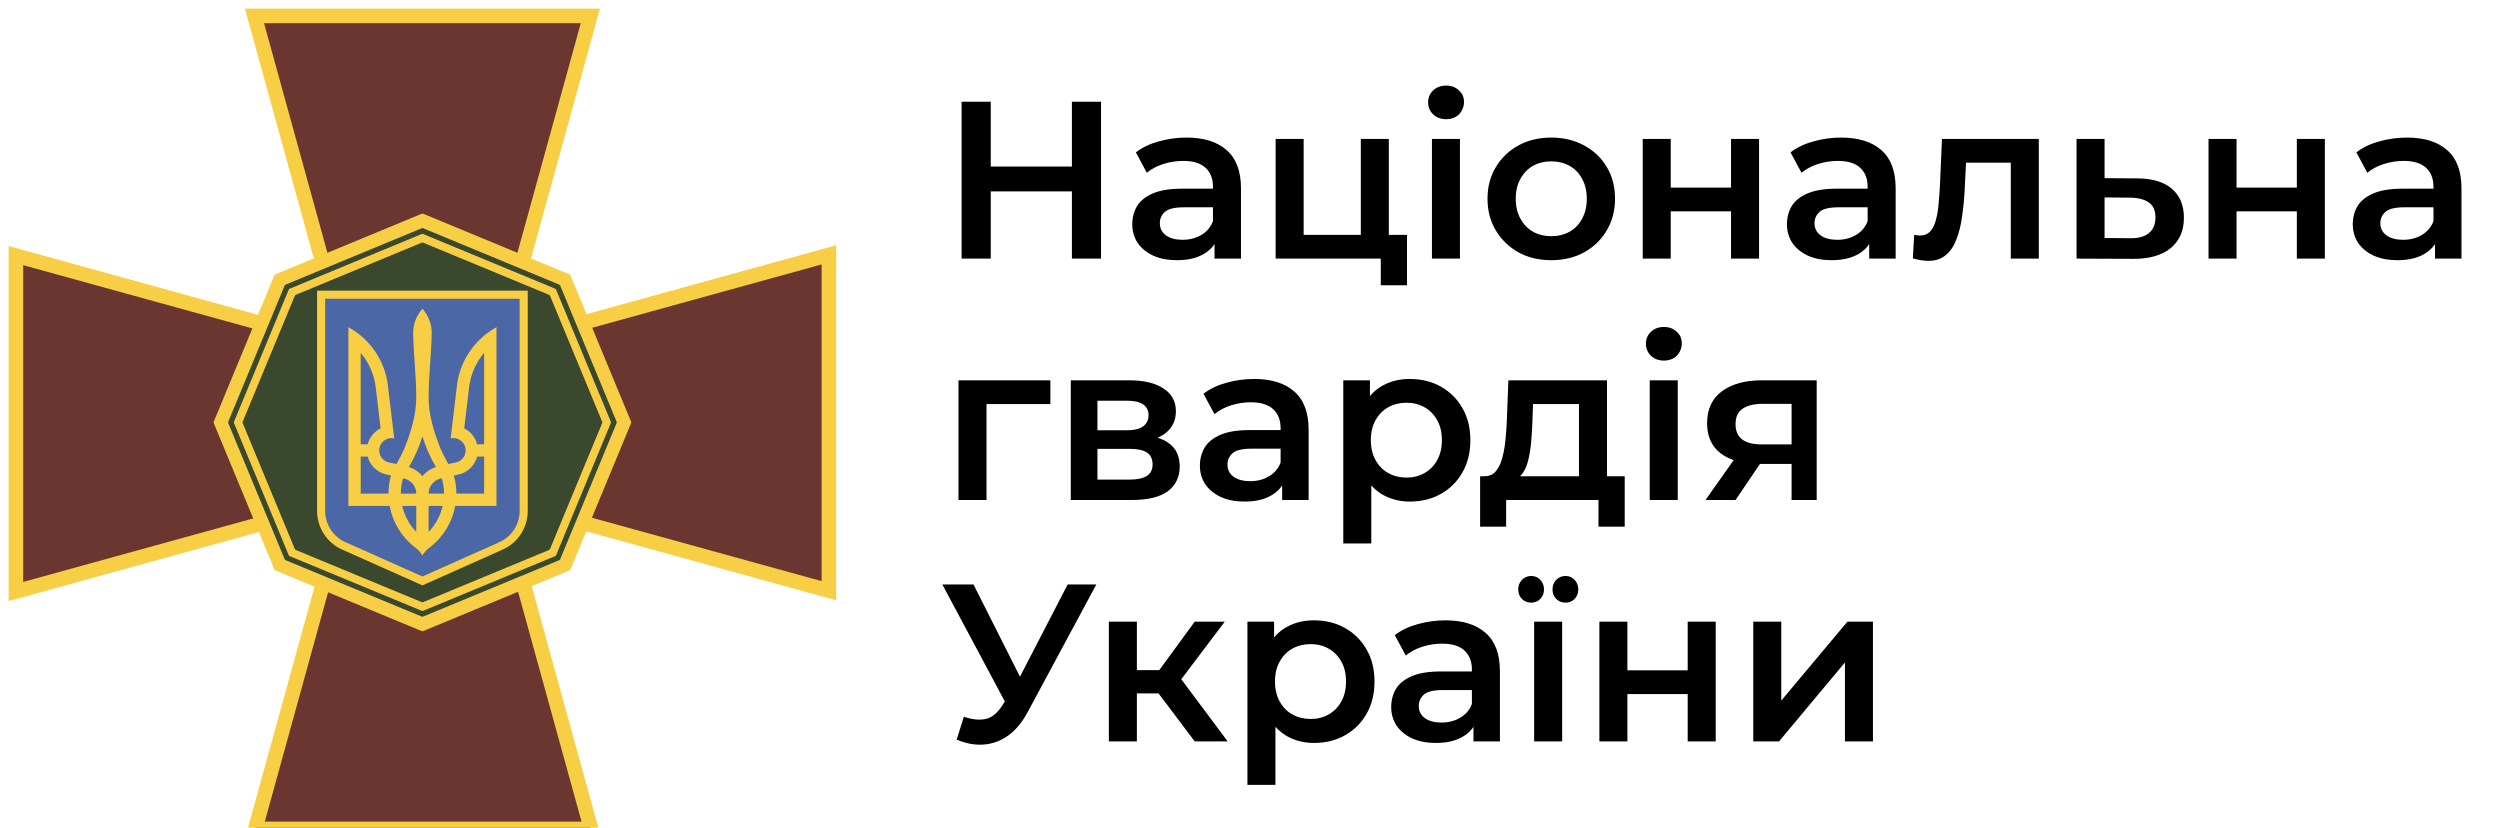
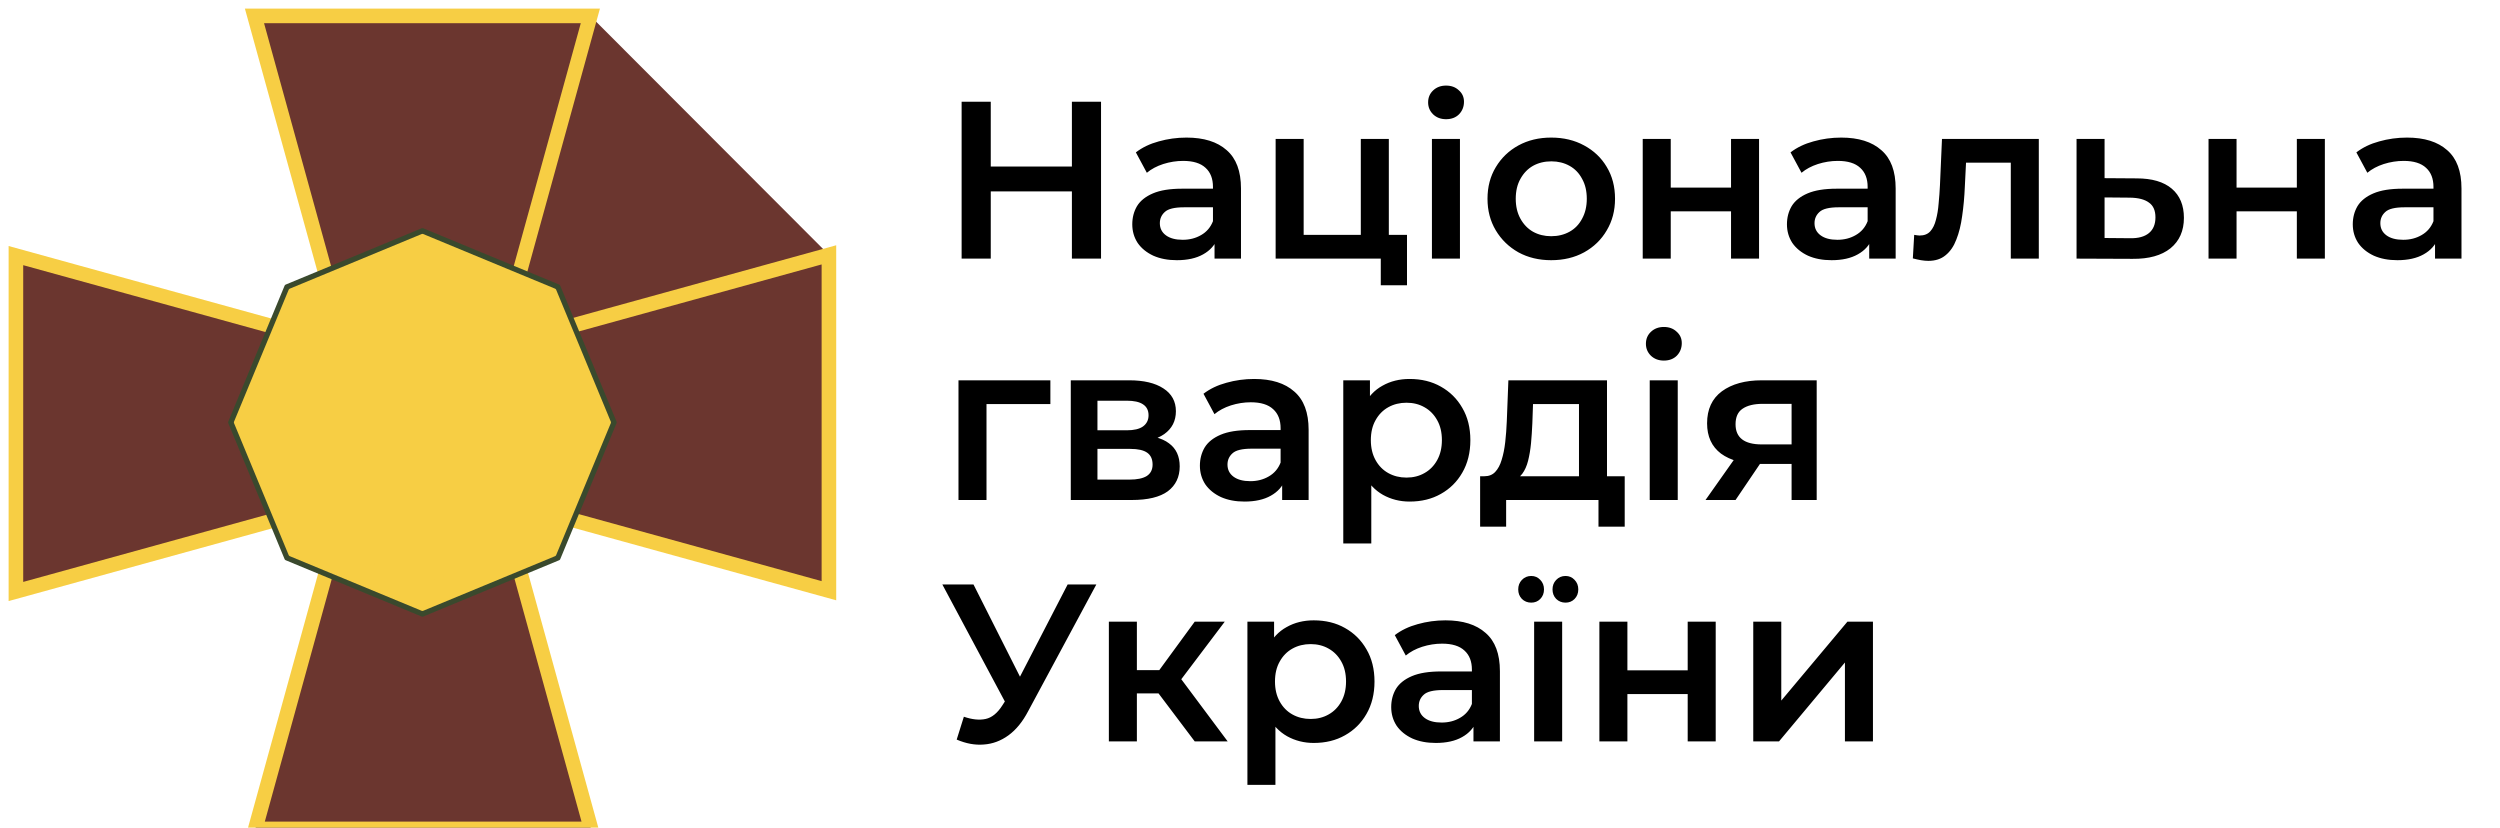
<svg xmlns="http://www.w3.org/2000/svg" width="145" height="48" viewBox="0 0 145 48" fill="none">
  <g clip-path="url(#clip0_367_9024)">
    <g clip-path="url(#clip1_367_9024)">
-       <path d="M48.077 34.262L29.02 29.002L34.284 48.077H14.803L20.061 29.024L0.923 34.306V14.825L20.053 20.105L14.759 0.923H34.241L28.959 20.056L48.077 14.78V34.262Z" fill="#6B362F" />
+       <path d="M48.077 34.262L29.02 29.002L34.284 48.077H14.803L20.061 29.024L0.923 34.306V14.825L20.053 20.105L14.759 0.923H34.241L48.077 14.78V34.262Z" fill="#6B362F" />
      <path d="M33.685 1.346L28.75 19.225L28.354 20.663L29.792 20.267L47.654 15.337V33.706L29.852 28.793L28.414 28.397L28.81 29.834L33.729 47.654H15.359L20.271 29.855L20.667 28.418L19.229 28.814L1.346 33.751V15.38L19.222 20.314L20.66 20.711L20.263 19.273L15.315 1.346H33.685ZM34.796 0.5H14.204L19.447 19.498L0.5 14.269V34.862L19.456 29.631L14.248 48.501H34.84L29.626 29.61L48.5 34.818V14.225L29.566 19.451L34.796 0.5Z" fill="#F7CE44" />
-       <path d="M24.5 12.389C24.485 12.389 24.471 12.391 24.459 12.397L15.972 15.912C15.945 15.923 15.924 15.944 15.913 15.971L12.398 24.458C12.386 24.485 12.386 24.515 12.398 24.541L15.913 33.028C15.924 33.054 15.945 33.075 15.972 33.087L24.459 36.603C24.485 36.614 24.516 36.614 24.542 36.603L33.029 33.087C33.056 33.076 33.077 33.055 33.088 33.028L36.603 24.541C36.615 24.515 36.615 24.485 36.603 24.458L33.088 15.971C33.077 15.944 33.056 15.923 33.029 15.912L24.542 12.397C24.529 12.391 24.514 12.389 24.514 12.389H24.5Z" fill="#F7CE44" />
      <path d="M24.5 13.229C24.486 13.229 24.472 13.232 24.459 13.238L16.567 16.507C16.54 16.518 16.519 16.539 16.508 16.566L13.239 24.458C13.228 24.485 13.228 24.515 13.239 24.541L16.508 32.433C16.519 32.459 16.54 32.481 16.567 32.492L24.459 35.761C24.486 35.772 24.516 35.772 24.542 35.761L32.435 32.492C32.461 32.481 32.482 32.459 32.493 32.433L35.762 24.541C35.774 24.515 35.774 24.485 35.762 24.458L32.493 16.566C32.482 16.539 32.461 16.518 32.435 16.507L24.542 13.238C24.529 13.232 24.514 13.229 24.5 13.229Z" fill="#3A492D" />
      <path d="M24.499 13.565C24.485 13.565 24.471 13.567 24.459 13.573L16.803 16.744C16.776 16.755 16.755 16.776 16.744 16.803L13.573 24.459C13.562 24.485 13.562 24.515 13.573 24.541L16.744 32.197C16.755 32.223 16.776 32.244 16.803 32.256L24.459 35.427C24.485 35.438 24.515 35.438 24.542 35.427L32.198 32.256C32.224 32.245 32.245 32.224 32.256 32.197L35.427 24.541C35.438 24.515 35.438 24.485 35.427 24.459L32.256 16.803C32.245 16.777 32.224 16.756 32.198 16.744L24.542 13.573C24.529 13.567 24.514 13.565 24.499 13.565Z" fill="#F7CE44" />
-       <path d="M24.5 14.066C24.485 14.066 24.471 14.069 24.459 14.075L17.158 17.099C17.132 17.109 17.111 17.131 17.099 17.158L14.076 24.458C14.065 24.484 14.065 24.514 14.076 24.541L17.099 31.841C17.111 31.868 17.132 31.889 17.158 31.899L24.459 34.923C24.485 34.934 24.516 34.934 24.542 34.923L31.843 31.899C31.869 31.889 31.89 31.868 31.902 31.841L34.925 24.541C34.937 24.514 34.937 24.484 34.925 24.458L31.902 17.158C31.89 17.131 31.869 17.11 31.843 17.099L24.542 14.075C24.529 14.069 24.514 14.066 24.5 14.066Z" fill="#3A492D" />
      <path d="M19.842 31.875C18.961 31.483 18.391 30.603 18.39 29.634V16.857H30.61V29.633C30.61 30.602 30.04 31.483 29.158 31.875L24.501 33.952L19.843 31.875H19.842Z" fill="#F7CE44" />
-       <path d="M18.86 17.328V29.633C18.862 30.418 19.322 31.128 20.033 31.445L24.5 33.436L28.966 31.445C29.677 31.128 30.138 30.417 30.139 29.633V17.328H18.86Z" fill="#4C67A6" />
-       <path d="M24.5 17.905C24.166 18.284 23.963 18.779 23.963 19.323C23.983 20.517 24.129 21.709 24.142 22.903C24.169 24.015 23.835 25.06 23.429 26.08C23.294 26.361 23.148 26.637 23.001 26.913L22.571 26.826C22.183 26.748 21.931 26.372 22.009 25.984C22.077 25.645 22.375 25.409 22.708 25.408L22.865 25.425L22.515 22.506C22.401 21.206 21.731 20.065 20.743 19.323C20.573 19.196 20.393 19.079 20.206 18.976V29.345H22.599C22.779 30.317 23.313 31.163 24.065 31.745C24.243 31.868 24.393 32.031 24.501 32.22C24.609 32.031 24.759 31.867 24.937 31.745C25.689 31.163 26.223 30.317 26.403 29.345H28.796V18.976C28.609 19.079 28.429 19.196 28.259 19.323C27.272 20.066 26.601 21.206 26.487 22.506L26.137 25.425L26.294 25.408C26.627 25.409 26.925 25.645 26.993 25.984C27.071 26.372 26.819 26.748 26.431 26.826L26.001 26.913C25.854 26.637 25.708 26.361 25.573 26.08C25.167 25.06 24.833 24.015 24.86 22.903C24.872 21.709 25.019 20.517 25.039 19.323C25.039 18.779 24.836 18.284 24.502 17.905H24.5ZM20.921 20.47C21.384 21.014 21.695 21.691 21.788 22.436L22.076 24.843C21.709 25.026 21.431 25.36 21.326 25.766H20.921V20.47H20.921ZM28.079 20.47V25.766H27.673C27.569 25.36 27.291 25.026 26.924 24.843L27.212 22.436C27.304 21.691 27.615 21.014 28.078 20.47H28.079ZM24.5 25.31C24.692 25.939 24.957 26.537 25.286 27.091C24.973 27.186 24.701 27.371 24.5 27.62C24.3 27.371 24.028 27.186 23.715 27.091C24.044 26.537 24.308 25.939 24.5 25.31ZM20.922 26.482H21.327C21.455 26.976 21.841 27.366 22.331 27.502L22.675 27.58C22.583 27.915 22.532 28.266 22.532 28.629H20.922V26.481V26.482ZM27.674 26.482H28.079V28.63H26.469C26.469 28.266 26.419 27.915 26.326 27.581L26.67 27.503C27.161 27.366 27.546 26.976 27.674 26.482V26.482ZM23.374 27.745C23.808 27.806 24.143 28.178 24.143 28.629H23.249C23.249 28.322 23.294 28.026 23.375 27.745H23.374ZM25.627 27.745C25.708 28.026 25.753 28.322 25.753 28.629H24.859C24.859 28.178 25.194 27.806 25.628 27.745H25.627ZM23.329 29.345H24.143V30.852C23.748 30.439 23.462 29.921 23.329 29.345ZM24.859 29.345H25.673C25.541 29.921 25.254 30.439 24.859 30.852V29.345Z" fill="#F7CE44" />
    </g>
  </g>
  <path d="M62.17 5.9H63.86V15H62.17V5.9ZM57.464 15H55.774V5.9H57.464V15ZM62.3 11.1H57.321V9.657H62.3V11.1ZM70.443 15V13.596L70.352 13.297V10.84C70.352 10.363 70.209 9.995 69.923 9.735C69.637 9.466 69.203 9.332 68.623 9.332C68.233 9.332 67.847 9.393 67.466 9.514C67.093 9.635 66.777 9.804 66.517 10.021L65.88 8.838C66.252 8.552 66.694 8.34 67.206 8.201C67.726 8.054 68.263 7.98 68.818 7.98C69.823 7.98 70.599 8.223 71.145 8.708C71.699 9.185 71.977 9.926 71.977 10.931V15H70.443ZM68.259 15.091C67.739 15.091 67.284 15.004 66.894 14.831C66.504 14.649 66.2 14.402 65.984 14.09C65.776 13.769 65.672 13.41 65.672 13.011C65.672 12.621 65.763 12.27 65.945 11.958C66.135 11.646 66.443 11.399 66.868 11.217C67.292 11.035 67.856 10.944 68.558 10.944H70.573V12.023H68.675C68.12 12.023 67.747 12.114 67.557 12.296C67.366 12.469 67.271 12.686 67.271 12.946C67.271 13.241 67.388 13.475 67.622 13.648C67.856 13.821 68.181 13.908 68.597 13.908C68.995 13.908 69.351 13.817 69.663 13.635C69.983 13.453 70.213 13.184 70.352 12.829L70.625 13.804C70.469 14.211 70.187 14.528 69.78 14.753C69.381 14.978 68.874 15.091 68.259 15.091ZM73.987 15V8.058H75.612V13.622H78.927V8.058H80.552V15H73.987ZM80.085 16.547V14.961L80.462 15H78.927V13.622H81.606V16.547H80.085ZM83.052 15V8.058H84.677V15H83.052ZM83.871 6.914C83.568 6.914 83.316 6.819 83.117 6.628C82.926 6.437 82.831 6.208 82.831 5.939C82.831 5.662 82.926 5.432 83.117 5.25C83.316 5.059 83.568 4.964 83.871 4.964C84.174 4.964 84.421 5.055 84.612 5.237C84.811 5.41 84.911 5.631 84.911 5.9C84.911 6.186 84.816 6.429 84.625 6.628C84.434 6.819 84.183 6.914 83.871 6.914ZM89.967 15.091C89.257 15.091 88.624 14.939 88.069 14.636C87.515 14.324 87.077 13.899 86.756 13.362C86.436 12.825 86.275 12.214 86.275 11.529C86.275 10.836 86.436 10.225 86.756 9.696C87.077 9.159 87.515 8.738 88.069 8.435C88.624 8.132 89.257 7.98 89.967 7.98C90.687 7.98 91.324 8.132 91.878 8.435C92.442 8.738 92.879 9.154 93.191 9.683C93.512 10.212 93.672 10.827 93.672 11.529C93.672 12.214 93.512 12.825 93.191 13.362C92.879 13.899 92.442 14.324 91.878 14.636C91.324 14.939 90.687 15.091 89.967 15.091ZM89.967 13.7C90.366 13.7 90.721 13.613 91.033 13.44C91.345 13.267 91.588 13.015 91.761 12.686C91.943 12.357 92.034 11.971 92.034 11.529C92.034 11.078 91.943 10.693 91.761 10.372C91.588 10.043 91.345 9.791 91.033 9.618C90.721 9.445 90.37 9.358 89.98 9.358C89.582 9.358 89.226 9.445 88.914 9.618C88.611 9.791 88.368 10.043 88.186 10.372C88.004 10.693 87.913 11.078 87.913 11.529C87.913 11.971 88.004 12.357 88.186 12.686C88.368 13.015 88.611 13.267 88.914 13.44C89.226 13.613 89.577 13.7 89.967 13.7ZM95.278 15V8.058H96.903V10.879H100.4V8.058H102.025V15H100.4V12.257H96.903V15H95.278ZM108.414 15V13.596L108.323 13.297V10.84C108.323 10.363 108.18 9.995 107.894 9.735C107.608 9.466 107.175 9.332 106.594 9.332C106.204 9.332 105.819 9.393 105.437 9.514C105.065 9.635 104.748 9.804 104.488 10.021L103.851 8.838C104.224 8.552 104.666 8.34 105.177 8.201C105.697 8.054 106.235 7.98 106.789 7.98C107.795 7.98 108.57 8.223 109.116 8.708C109.671 9.185 109.948 9.926 109.948 10.931V15H108.414ZM106.23 15.091C105.71 15.091 105.255 15.004 104.865 14.831C104.475 14.649 104.172 14.402 103.955 14.09C103.747 13.769 103.643 13.41 103.643 13.011C103.643 12.621 103.734 12.27 103.916 11.958C104.107 11.646 104.415 11.399 104.839 11.217C105.264 11.035 105.827 10.944 106.529 10.944H108.544V12.023H106.646C106.092 12.023 105.719 12.114 105.528 12.296C105.338 12.469 105.242 12.686 105.242 12.946C105.242 13.241 105.359 13.475 105.593 13.648C105.827 13.821 106.152 13.908 106.568 13.908C106.967 13.908 107.322 13.817 107.634 13.635C107.955 13.453 108.185 13.184 108.323 12.829L108.596 13.804C108.44 14.211 108.159 14.528 107.751 14.753C107.353 14.978 106.846 15.091 106.23 15.091ZM110.945 14.987L111.023 13.622C111.084 13.631 111.14 13.639 111.192 13.648C111.244 13.657 111.292 13.661 111.335 13.661C111.604 13.661 111.812 13.579 111.959 13.414C112.107 13.249 112.215 13.028 112.284 12.751C112.362 12.465 112.414 12.149 112.44 11.802C112.475 11.447 112.501 11.091 112.518 10.736L112.635 8.058H118.251V15H116.626V8.994L117.003 9.436H113.701L114.052 8.981L113.961 10.814C113.935 11.429 113.883 12.001 113.805 12.53C113.736 13.05 113.623 13.505 113.467 13.895C113.32 14.285 113.112 14.588 112.843 14.805C112.583 15.022 112.25 15.13 111.842 15.13C111.712 15.13 111.569 15.117 111.413 15.091C111.266 15.065 111.11 15.03 110.945 14.987ZM123.924 10.346C124.816 10.346 125.497 10.545 125.965 10.944C126.433 11.343 126.667 11.906 126.667 12.634C126.667 13.388 126.407 13.977 125.887 14.402C125.367 14.818 124.634 15.022 123.69 15.013L120.44 15V8.058H122.065V10.333L123.924 10.346ZM123.547 13.817C124.023 13.826 124.387 13.726 124.639 13.518C124.89 13.31 125.016 13.007 125.016 12.608C125.016 12.209 124.89 11.923 124.639 11.75C124.396 11.568 124.032 11.473 123.547 11.464L122.065 11.451V13.804L123.547 13.817ZM128.095 15V8.058H129.72V10.879H133.217V8.058H134.842V15H133.217V12.257H129.72V15H128.095ZM141.232 15V13.596L141.141 13.297V10.84C141.141 10.363 140.998 9.995 140.712 9.735C140.426 9.466 139.992 9.332 139.412 9.332C139.022 9.332 138.636 9.393 138.255 9.514C137.882 9.635 137.566 9.804 137.306 10.021L136.669 8.838C137.041 8.552 137.483 8.34 137.995 8.201C138.515 8.054 139.052 7.98 139.607 7.98C140.612 7.98 141.388 8.223 141.934 8.708C142.488 9.185 142.766 9.926 142.766 10.931V15H141.232ZM139.048 15.091C138.528 15.091 138.073 15.004 137.683 14.831C137.293 14.649 136.989 14.402 136.773 14.09C136.565 13.769 136.461 13.41 136.461 13.011C136.461 12.621 136.552 12.27 136.734 11.958C136.924 11.646 137.232 11.399 137.657 11.217C138.081 11.035 138.645 10.944 139.347 10.944H141.362V12.023H139.464C138.909 12.023 138.536 12.114 138.346 12.296C138.155 12.469 138.06 12.686 138.06 12.946C138.06 13.241 138.177 13.475 138.411 13.648C138.645 13.821 138.97 13.908 139.386 13.908C139.784 13.908 140.14 13.817 140.452 13.635C140.772 13.453 141.002 13.184 141.141 12.829L141.414 13.804C141.258 14.211 140.976 14.528 140.569 14.753C140.17 14.978 139.663 15.091 139.048 15.091ZM55.592 29V22.058H60.922V23.436H56.84L57.217 23.072V29H55.592ZM62.105 29V22.058H65.498C66.338 22.058 66.997 22.214 67.474 22.526C67.959 22.838 68.202 23.28 68.202 23.852C68.202 24.415 67.976 24.857 67.526 25.178C67.075 25.49 66.477 25.646 65.732 25.646L65.927 25.243C66.767 25.243 67.391 25.399 67.799 25.711C68.215 26.014 68.423 26.461 68.423 27.05C68.423 27.665 68.193 28.146 67.734 28.493C67.274 28.831 66.577 29 65.641 29H62.105ZM63.652 27.817H65.511C65.953 27.817 66.286 27.748 66.512 27.609C66.737 27.462 66.85 27.241 66.85 26.946C66.85 26.634 66.746 26.404 66.538 26.257C66.33 26.11 66.005 26.036 65.563 26.036H63.652V27.817ZM63.652 24.957H65.355C65.771 24.957 66.083 24.883 66.291 24.736C66.507 24.58 66.616 24.363 66.616 24.086C66.616 23.8 66.507 23.588 66.291 23.449C66.083 23.31 65.771 23.241 65.355 23.241H63.652V24.957ZM74.365 29V27.596L74.275 27.297V24.84C74.275 24.363 74.132 23.995 73.846 23.735C73.559 23.466 73.126 23.332 72.546 23.332C72.156 23.332 71.77 23.393 71.388 23.514C71.016 23.635 70.7 23.804 70.439 24.021L69.802 22.838C70.175 22.552 70.617 22.34 71.129 22.201C71.648 22.054 72.186 21.98 72.74 21.98C73.746 21.98 74.522 22.223 75.067 22.708C75.622 23.185 75.9 23.926 75.9 24.931V29H74.365ZM72.181 29.091C71.662 29.091 71.207 29.004 70.817 28.831C70.427 28.649 70.123 28.402 69.906 28.09C69.698 27.769 69.594 27.41 69.594 27.011C69.594 26.621 69.686 26.27 69.868 25.958C70.058 25.646 70.366 25.399 70.79 25.217C71.215 25.035 71.778 24.944 72.481 24.944H74.496V26.023H72.597C72.043 26.023 71.67 26.114 71.48 26.296C71.289 26.469 71.194 26.686 71.194 26.946C71.194 27.241 71.311 27.475 71.544 27.648C71.778 27.821 72.103 27.908 72.519 27.908C72.918 27.908 73.273 27.817 73.585 27.635C73.906 27.453 74.136 27.184 74.275 26.829L74.547 27.804C74.391 28.211 74.11 28.528 73.703 28.753C73.304 28.978 72.797 29.091 72.181 29.091ZM81.758 29.091C81.195 29.091 80.679 28.961 80.211 28.701C79.752 28.441 79.384 28.051 79.106 27.531C78.838 27.002 78.703 26.335 78.703 25.529C78.703 24.714 78.833 24.047 79.093 23.527C79.362 23.007 79.726 22.621 80.185 22.37C80.645 22.11 81.169 21.98 81.758 21.98C82.443 21.98 83.045 22.127 83.565 22.422C84.094 22.717 84.51 23.128 84.813 23.657C85.125 24.186 85.281 24.81 85.281 25.529C85.281 26.248 85.125 26.877 84.813 27.414C84.51 27.943 84.094 28.354 83.565 28.649C83.045 28.944 82.443 29.091 81.758 29.091ZM77.91 31.522V22.058H79.457V23.696L79.405 25.542L79.535 27.388V31.522H77.91ZM81.576 27.7C81.966 27.7 82.313 27.613 82.616 27.44C82.928 27.267 83.175 27.015 83.357 26.686C83.539 26.357 83.63 25.971 83.63 25.529C83.63 25.078 83.539 24.693 83.357 24.372C83.175 24.043 82.928 23.791 82.616 23.618C82.313 23.445 81.966 23.358 81.576 23.358C81.186 23.358 80.835 23.445 80.523 23.618C80.211 23.791 79.964 24.043 79.782 24.372C79.6 24.693 79.509 25.078 79.509 25.529C79.509 25.971 79.6 26.357 79.782 26.686C79.964 27.015 80.211 27.267 80.523 27.44C80.835 27.613 81.186 27.7 81.576 27.7ZM91.581 28.246V23.436H88.915L88.876 24.554C88.859 24.953 88.833 25.338 88.799 25.711C88.764 26.075 88.707 26.413 88.629 26.725C88.552 27.028 88.439 27.28 88.291 27.479C88.144 27.678 87.949 27.808 87.707 27.869L86.094 27.622C86.355 27.622 86.562 27.54 86.719 27.375C86.883 27.202 87.009 26.968 87.096 26.673C87.191 26.37 87.26 26.027 87.303 25.646C87.347 25.256 87.377 24.853 87.394 24.437L87.486 22.058H93.206V28.246H91.581ZM85.847 30.547V27.622H94.233V30.547H92.712V29H87.356V30.547H85.847ZM95.684 29V22.058H97.309V29H95.684ZM96.503 20.914C96.2 20.914 95.948 20.819 95.749 20.628C95.558 20.437 95.463 20.208 95.463 19.939C95.463 19.662 95.558 19.432 95.749 19.25C95.948 19.059 96.2 18.964 96.503 18.964C96.806 18.964 97.053 19.055 97.244 19.237C97.443 19.41 97.543 19.631 97.543 19.9C97.543 20.186 97.448 20.429 97.257 20.628C97.066 20.819 96.815 20.914 96.503 20.914ZM103.912 29V26.634L104.146 26.907H102.066C101.113 26.907 100.363 26.708 99.817 26.309C99.28 25.902 99.011 25.317 99.011 24.554C99.011 23.739 99.297 23.12 99.869 22.695C100.45 22.27 101.221 22.058 102.183 22.058H105.368V29H103.912ZM98.92 29L100.792 26.348H102.456L100.662 29H98.92ZM103.912 26.114V22.994L104.146 23.423H102.235C101.732 23.423 101.342 23.518 101.065 23.709C100.796 23.891 100.662 24.19 100.662 24.606C100.662 25.386 101.169 25.776 102.183 25.776H104.146L103.912 26.114ZM55.904 41.57C56.381 41.735 56.801 41.778 57.165 41.7C57.529 41.622 57.854 41.358 58.14 40.907L58.582 40.218L58.751 40.036L61.923 33.9H63.587L59.635 41.245C59.314 41.86 58.933 42.328 58.491 42.649C58.049 42.97 57.572 43.147 57.061 43.182C56.558 43.225 56.034 43.13 55.488 42.896L55.904 41.57ZM58.712 41.492L54.656 33.9H56.463L59.635 40.192L58.712 41.492ZM69.293 43L66.784 39.672L68.11 38.853L71.204 43H69.293ZM64.314 43V36.058H65.939V43H64.314ZM65.458 40.218V38.866H67.811V40.218H65.458ZM68.266 39.724L66.745 39.542L69.293 36.058H71.035L68.266 39.724ZM76.198 43.091C75.635 43.091 75.119 42.961 74.651 42.701C74.192 42.441 73.823 42.051 73.546 41.531C73.277 41.002 73.143 40.335 73.143 39.529C73.143 38.714 73.273 38.047 73.533 37.527C73.802 37.007 74.165 36.621 74.625 36.37C75.084 36.11 75.609 35.98 76.198 35.98C76.882 35.98 77.485 36.127 78.005 36.422C78.534 36.717 78.95 37.128 79.253 37.657C79.565 38.186 79.721 38.81 79.721 39.529C79.721 40.248 79.565 40.877 79.253 41.414C78.95 41.943 78.534 42.354 78.005 42.649C77.485 42.944 76.882 43.091 76.198 43.091ZM72.35 45.522V36.058H73.897V37.696L73.845 39.542L73.975 41.388V45.522H72.35ZM76.016 41.7C76.406 41.7 76.752 41.613 77.056 41.44C77.368 41.267 77.615 41.015 77.797 40.686C77.979 40.357 78.07 39.971 78.07 39.529C78.07 39.078 77.979 38.693 77.797 38.372C77.615 38.043 77.368 37.791 77.056 37.618C76.752 37.445 76.406 37.358 76.016 37.358C75.626 37.358 75.275 37.445 74.963 37.618C74.651 37.791 74.404 38.043 74.222 38.372C74.04 38.693 73.949 39.078 73.949 39.529C73.949 39.971 74.04 40.357 74.222 40.686C74.404 41.015 74.651 41.267 74.963 41.44C75.275 41.613 75.626 41.7 76.016 41.7ZM85.461 43V41.596L85.37 41.297V38.84C85.37 38.363 85.227 37.995 84.941 37.735C84.655 37.466 84.222 37.332 83.641 37.332C83.251 37.332 82.866 37.393 82.484 37.514C82.112 37.635 81.795 37.804 81.535 38.021L80.898 36.838C81.271 36.552 81.713 36.34 82.224 36.201C82.744 36.054 83.282 35.98 83.836 35.98C84.842 35.98 85.617 36.223 86.163 36.708C86.718 37.185 86.995 37.926 86.995 38.931V43H85.461ZM83.277 43.091C82.757 43.091 82.302 43.004 81.912 42.831C81.522 42.649 81.219 42.402 81.002 42.09C80.794 41.769 80.69 41.41 80.69 41.011C80.69 40.621 80.781 40.27 80.963 39.958C81.154 39.646 81.462 39.399 81.886 39.217C82.311 39.035 82.874 38.944 83.576 38.944H85.591V40.023H83.693C83.139 40.023 82.766 40.114 82.575 40.296C82.385 40.469 82.289 40.686 82.289 40.946C82.289 41.241 82.406 41.475 82.64 41.648C82.874 41.821 83.199 41.908 83.615 41.908C84.014 41.908 84.369 41.817 84.681 41.635C85.002 41.453 85.232 41.184 85.37 40.829L85.643 41.804C85.487 42.211 85.206 42.528 84.798 42.753C84.4 42.978 83.893 43.091 83.277 43.091ZM88.98 43V36.058H90.605V43H88.98ZM90.8 34.953C90.583 34.953 90.401 34.879 90.254 34.732C90.115 34.585 90.046 34.403 90.046 34.186C90.046 33.969 90.115 33.787 90.254 33.64C90.401 33.484 90.583 33.406 90.8 33.406C91.008 33.406 91.181 33.48 91.32 33.627C91.467 33.774 91.541 33.961 91.541 34.186C91.541 34.411 91.467 34.598 91.32 34.745C91.181 34.884 91.008 34.953 90.8 34.953ZM88.811 34.953C88.594 34.953 88.412 34.879 88.265 34.732C88.126 34.585 88.057 34.403 88.057 34.186C88.057 33.969 88.126 33.787 88.265 33.64C88.412 33.484 88.594 33.406 88.811 33.406C89.019 33.406 89.192 33.48 89.331 33.627C89.478 33.774 89.552 33.961 89.552 34.186C89.552 34.411 89.478 34.598 89.331 34.745C89.192 34.884 89.019 34.953 88.811 34.953ZM92.764 43V36.058H94.389V38.879H97.886V36.058H99.511V43H97.886V40.257H94.389V43H92.764ZM101.689 43V36.058H103.314V40.634L107.149 36.058H108.631V43H107.006V38.424L103.184 43H101.689Z" fill="black" />
  <defs>
    <clipPath id="clip0_367_9024">
      <rect width="48" height="48" fill="white" transform="translate(0.5)" />
    </clipPath>
    <clipPath id="clip1_367_9024">
      <rect width="48" height="48" fill="white" transform="translate(0.5 0.5)" />
    </clipPath>
  </defs>
</svg>